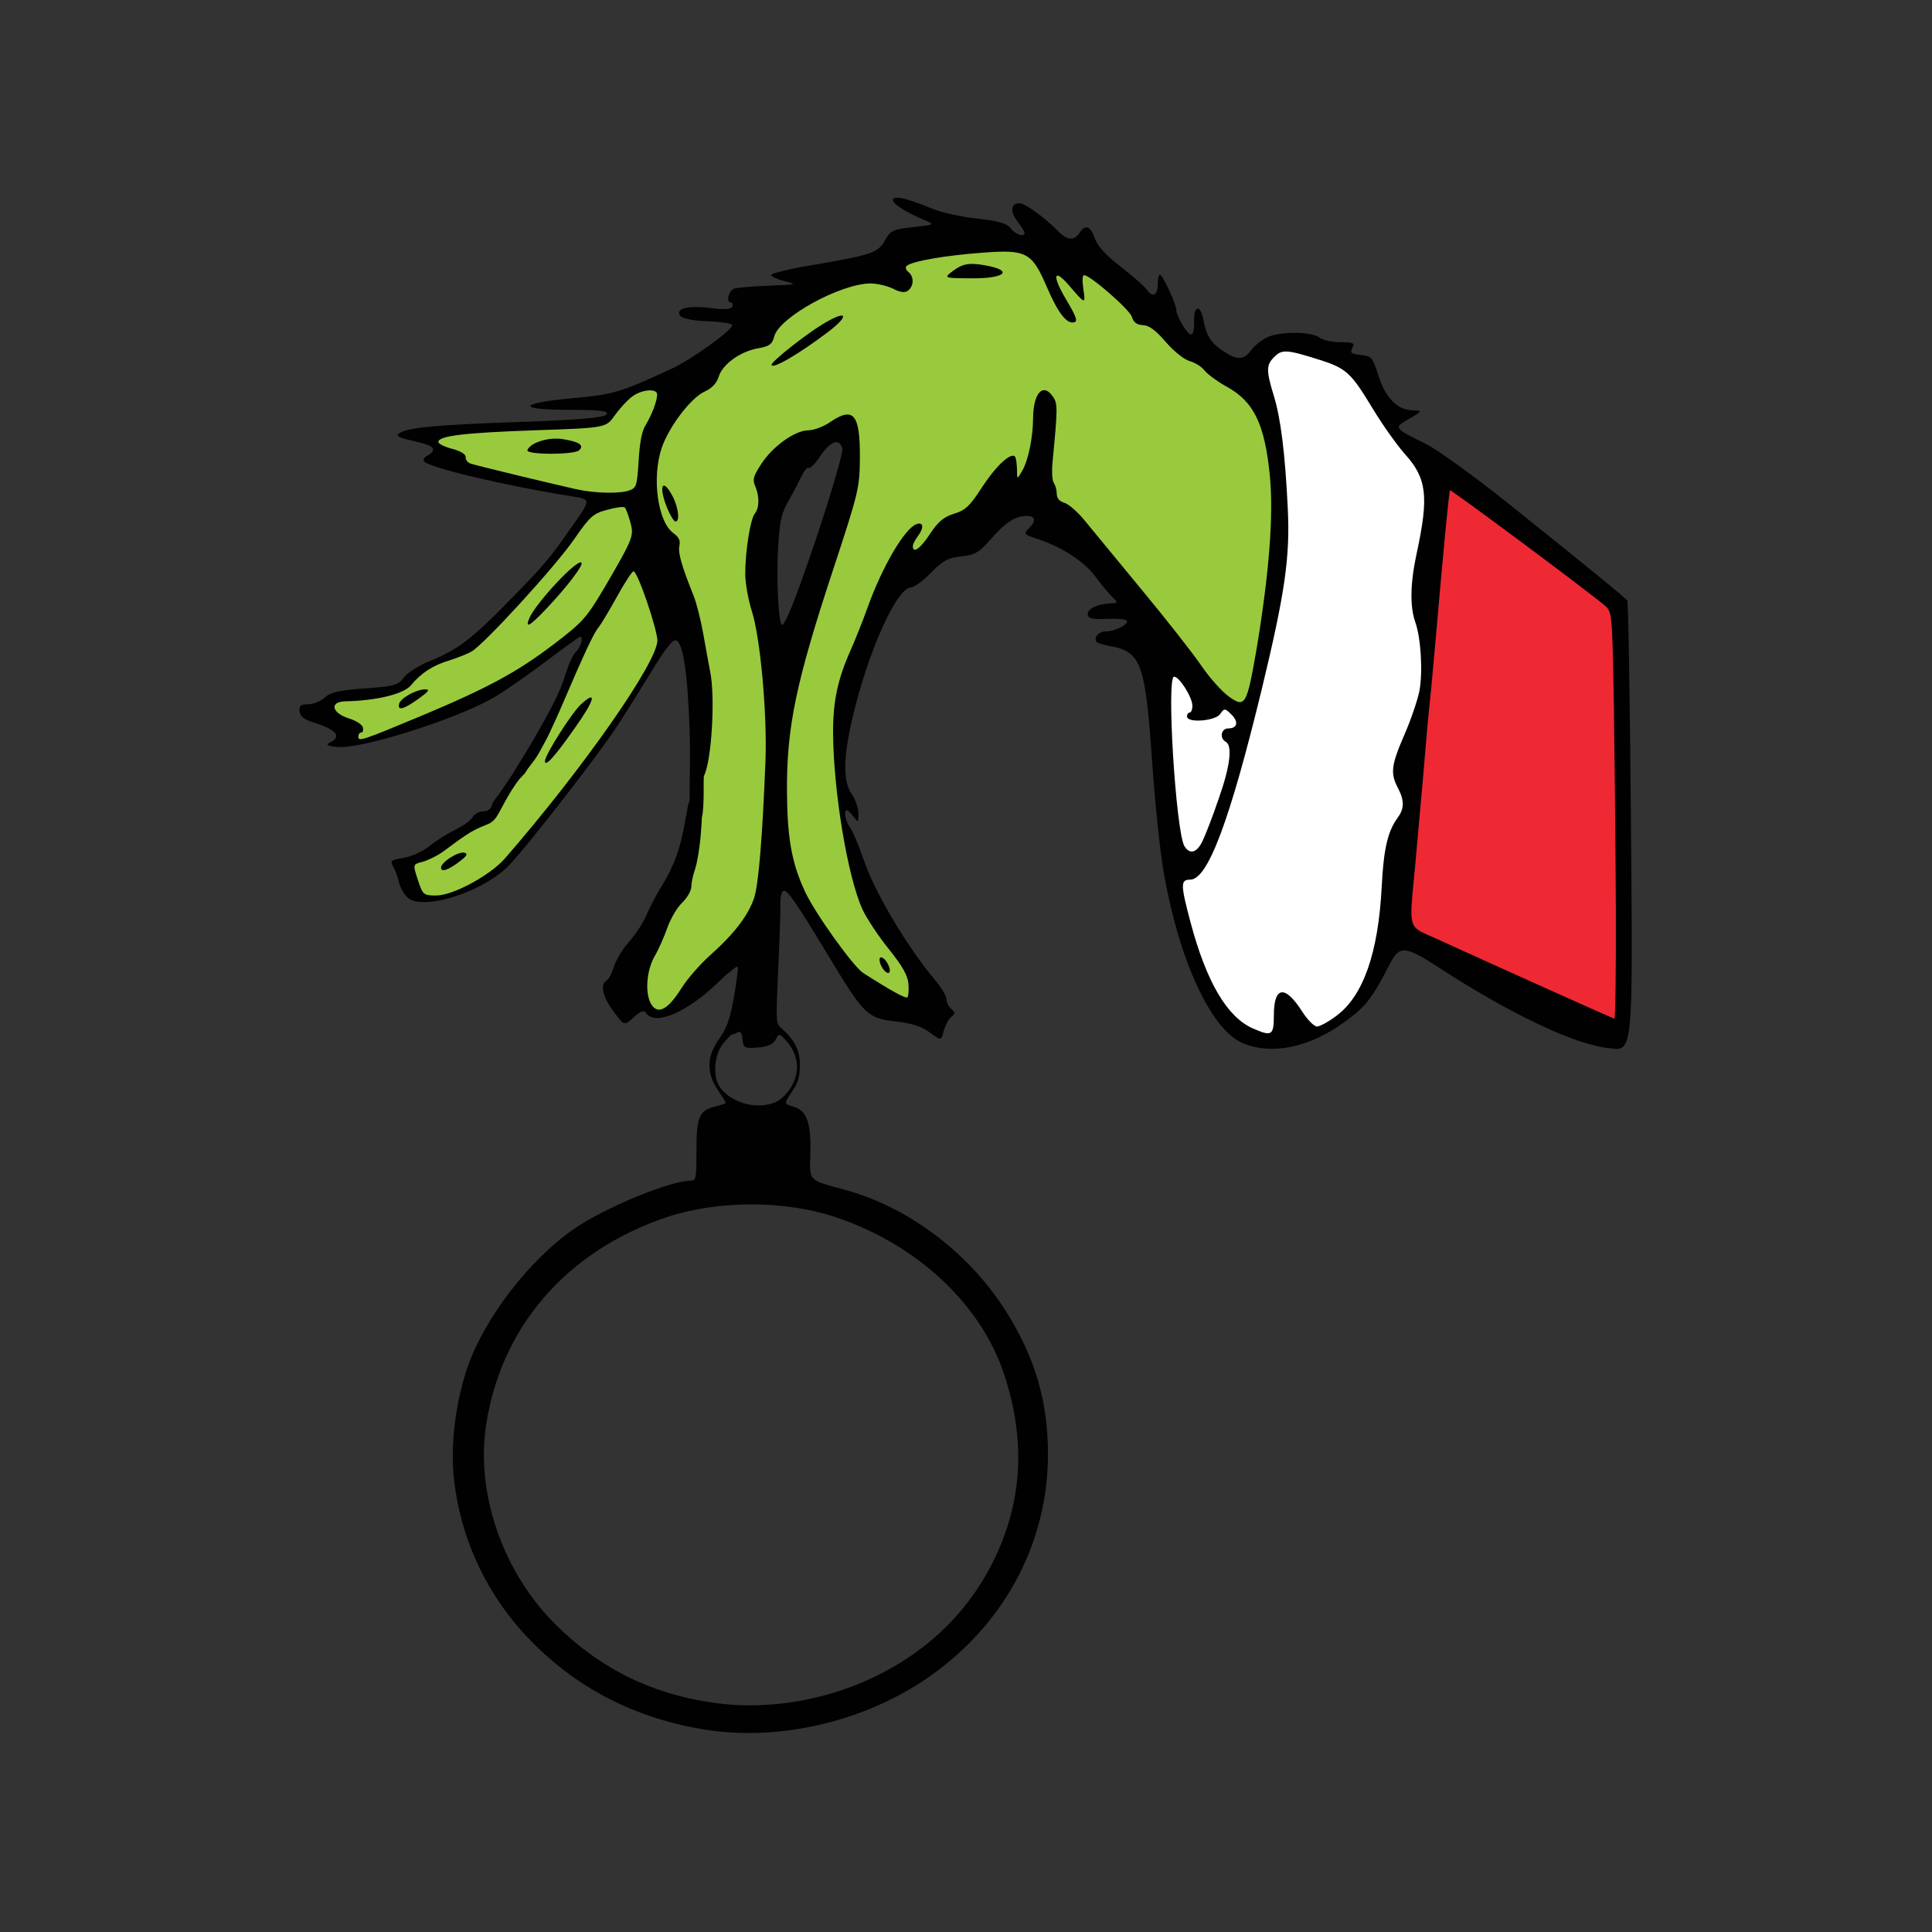
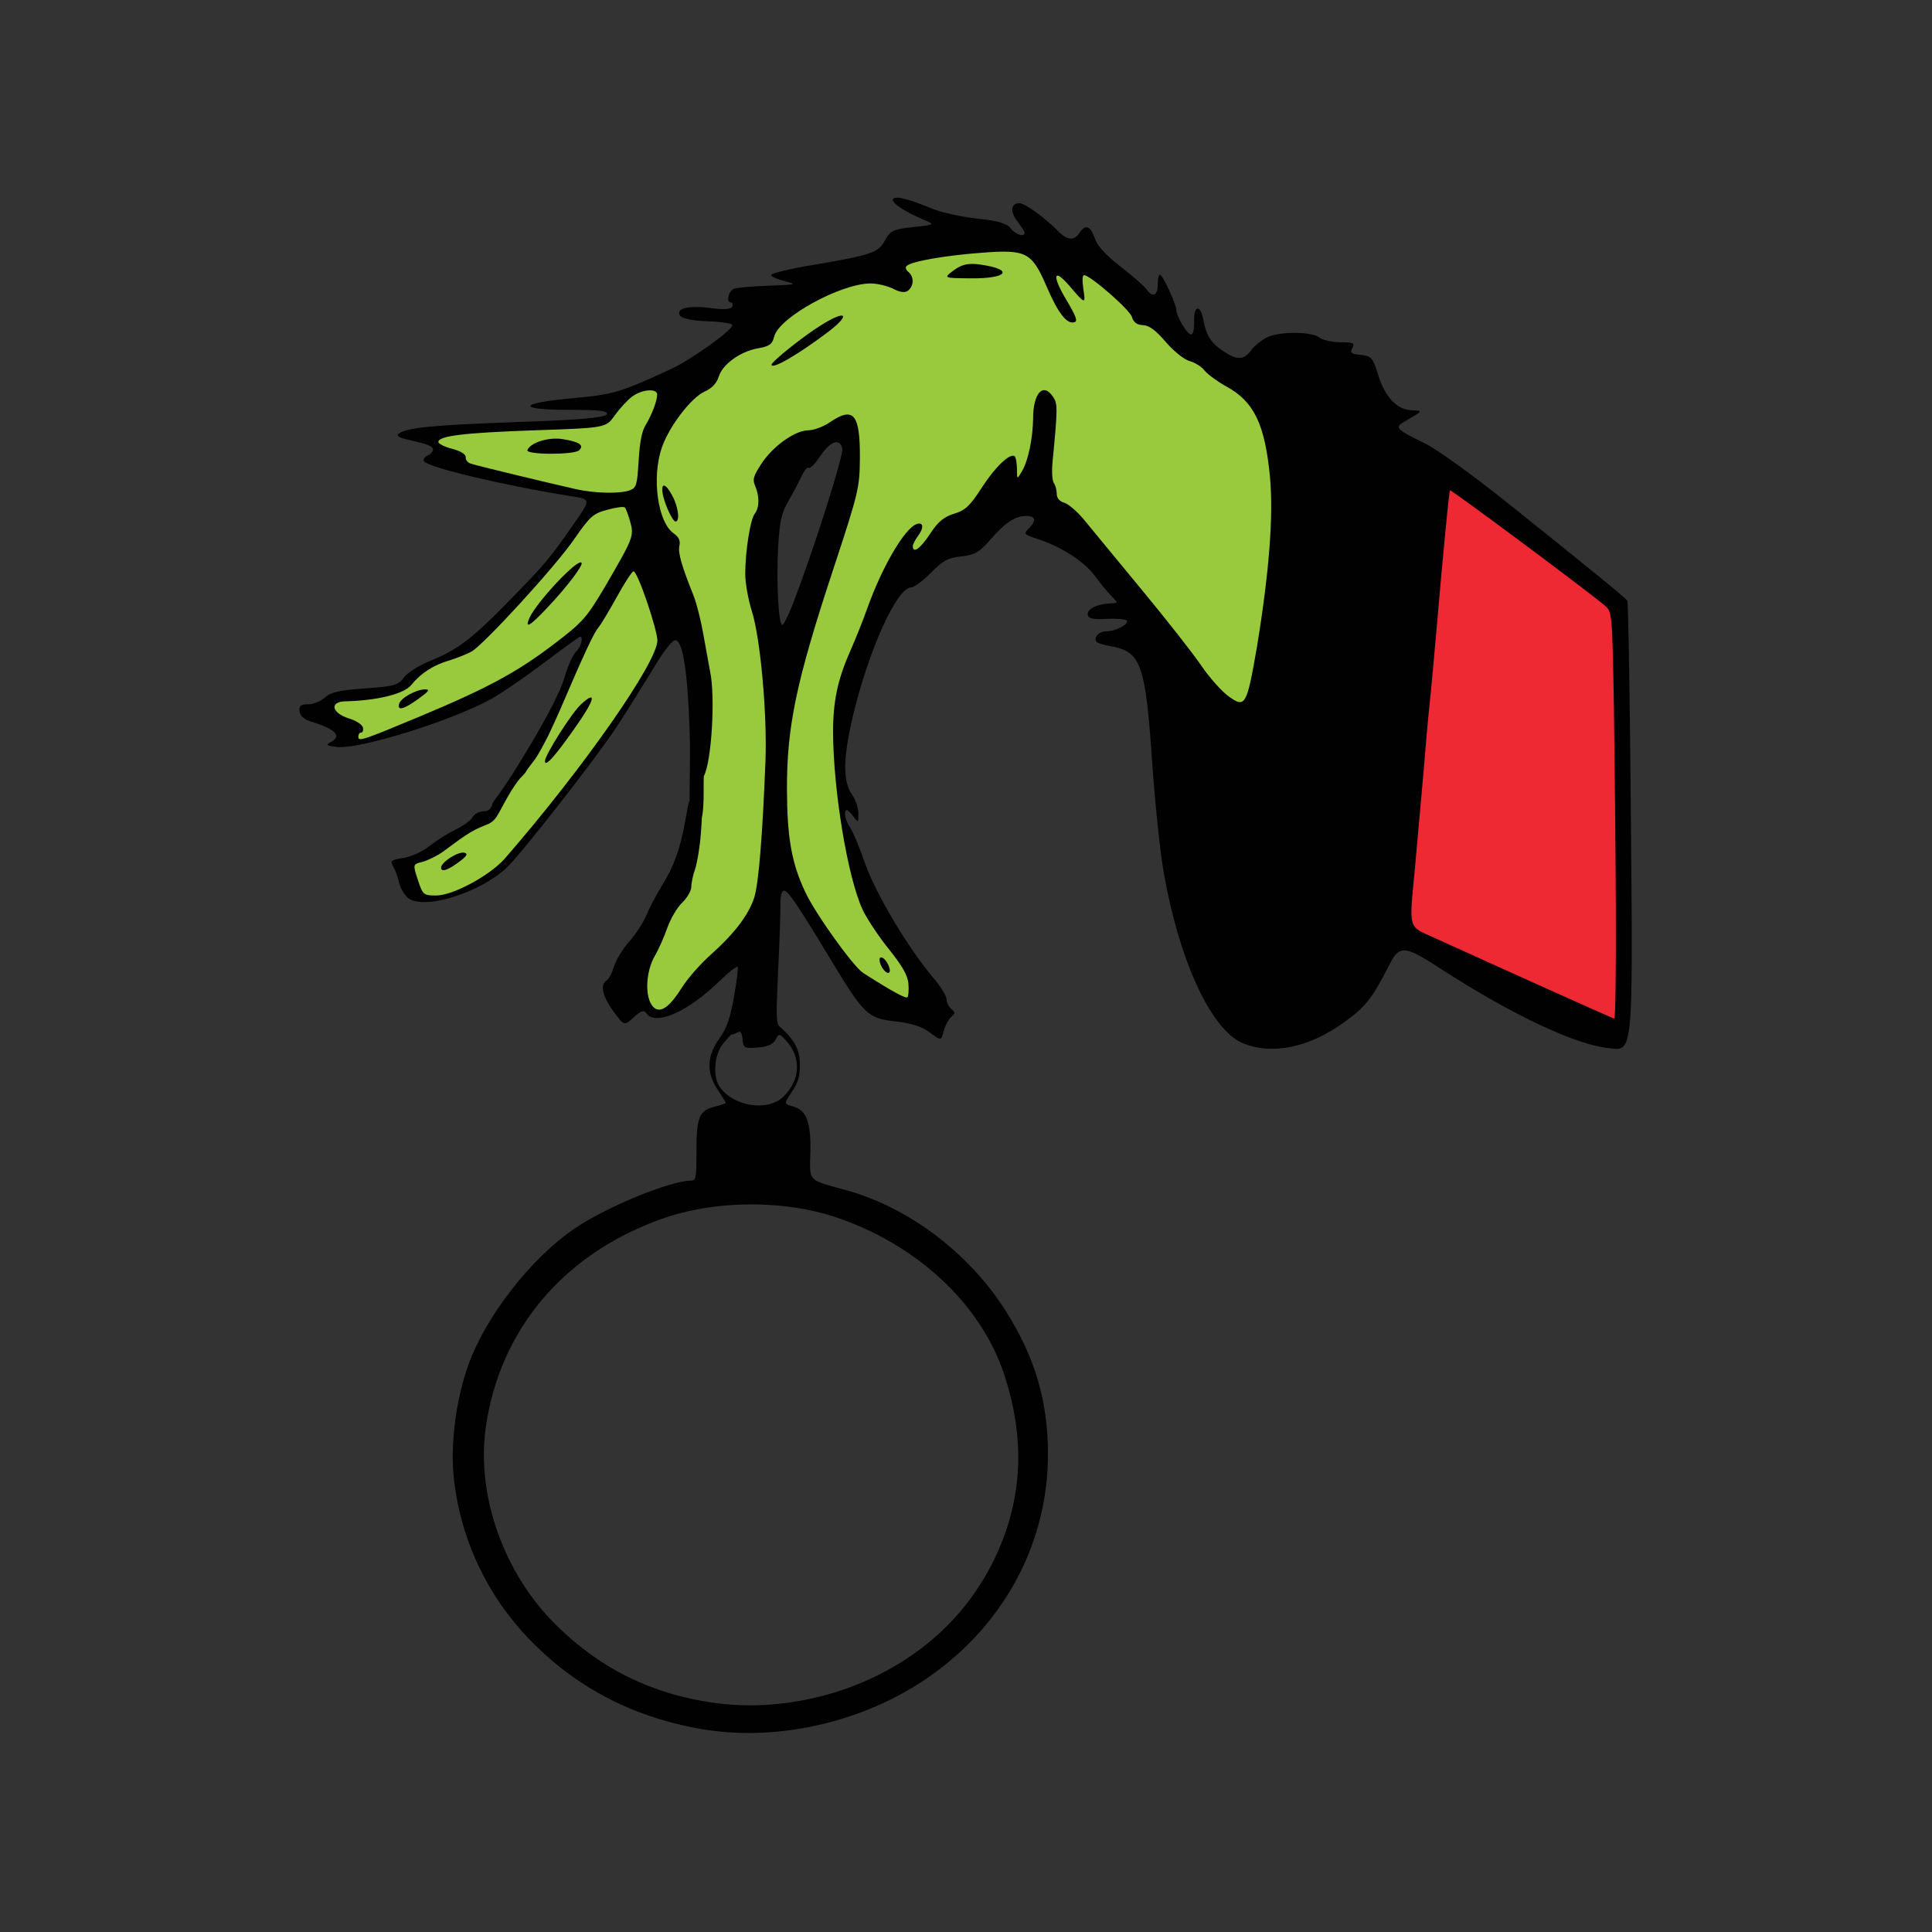
<svg xmlns="http://www.w3.org/2000/svg" version="1.1" id="Layer_1" x="0px" y="0px" viewBox="0 0 792 792" style="enable-background:new 0 0 792 792;" xml:space="preserve">
  <rect x="0" y="0" width="792" height="792" fill="#333333" stroke="none" />
  <style type="text/css">
	.st0{fill:#010101;}
	.st1{fill:#EE2933;}
	.st2{fill:#FFFFFF;}
	.st3{fill:#99CA3E;}
</style>
  <g>
    <path class="st0" d="M668.6,339.2c-0.4-50.6-1.1-92.4-1.5-93c-0.9-1.2-14.8-12.6-48.9-39.9c-13.9-11.1-29.1-22.1-33.8-24.4   c-12.1-5.9-12.8-6.6-8.8-9c7.8-4.5,7.9-4.6,3.3-4.7c-6.2-0.2-11-5.2-13.9-14.4c-2.3-7.3-2.7-7.8-7.2-8.3c-4-0.4-4.5-0.9-3.4-2.9   s0.4-2.3-4.9-2.3c-3.4,0-7.3-0.9-8.6-1.9c-3.2-2.6-16.7-2.6-21.7,0c-2.2,1.1-5.1,3.5-6.4,5.3c-3,4-5.8,4-11.4,0.2   c-5.1-3.4-6.9-6.4-8.1-12.8c-1.2-6.5-4-6-3.8,0.7c0.1,3.4-0.4,5.3-1.3,5.3c-1.5,0-6-7.5-6-10.1c0-2.3-5.6-14.4-6.7-14.4   c-0.5,0-0.9,1.8-0.9,4.1c0,4.5-2.2,5.4-4.6,1.9c-0.8-1.2-5.5-5.3-10.5-9.2c-6.2-4.8-9.6-8.5-10.7-11.7c-1.8-5.2-3.9-5.9-6.3-2.2   c-2.2,3.3-5,3.1-8.9-0.9c-5.5-5.6-13.5-11.3-15.7-11.3c-3.6,0-3.9,3.5-0.8,7.5c1.6,2.1,2.9,4.1,2.9,4.6c0,2-3.8,0.7-5.7-1.8   c-1.4-2-5.3-3.1-13.7-4c-6.5-0.7-14.7-2.5-18.3-4c-10.2-4.2-15.2-5.4-16.2-4c-0.9,1.4,4.2,4.9,12.4,8.4c4.9,2.1,4.9,2.1-4.2,3.1   c-8.2,0.9-9.3,1.4-11.5,5.4c-2.8,5.1-5.3,6-30,10.2c-9.2,1.5-16.7,3.4-16.7,4c0,0.7,2.6,1.8,5.7,2.6c5.2,1.3,4.7,1.4-6.3,1.8   c-6.6,0.2-13.1,0.8-14.5,1.2c-2.4,0.9-3.5,5.7-1.3,5.7c0.6,0,0.8,0.8,0.5,1.7c-0.4,1.1-3.6,1.3-8.7,0.6c-9.3-1.2-14.7,0.1-12.7,3.1   c0.8,1.2,5.3,2.1,11.4,2.3c5.5,0.2,10,0.9,10,1.6c-0.2,2.2-16.9,14.2-25,17.9c-20.9,9.7-23.8,10.5-40.1,12c-22.6,2-23.7,4.8-2,4.8   c12.8,0,16.5,0.4,15.6,1.9c-0.9,1.3-12.1,2.3-36.5,3.1c-34.4,1.2-45.7,2.3-48.8,4.8c-1,0.8,0.2,1.6,3.3,2.3   c8.7,2,10.8,2.8,10.8,4.2c0,0.8-1,1.9-2.3,2.5s-1.9,1.7-1.4,2.3c1.9,2.6,33.7,10.1,60.9,14.4c7.6,1.2,7.6,1.2,0,12   c-9.6,13.8-11.6,16.1-26.2,31c-14.8,15.2-21,19.9-31.9,24.3c-4.7,1.9-9.7,5-11.1,7c-2.2,3.1-4.2,3.6-16,4.4   c-10.1,0.7-14.1,1.6-16.3,3.7c-1.6,1.5-4.6,2.8-6.8,2.8c-3.2,0-3.9,0.6-3.6,2.9c0.2,1.9,1.9,3.3,4.7,4.2c10.2,3.1,12.9,6,7.9,8.5   c-2,1.1-1.5,1.4,2.7,1.9c9.3,1.1,47.6-10.9,63.7-19.9c3.9-2.2,13.4-8.7,21.2-14.6s14.5-10.7,14.8-10.7c1.5,0,0.3,4.4-1.7,6.2   c-1.3,1.2-3.4,6-4.8,10.8c-3.1,10.4-17.9,34-19.1,35.9c-0.8,1.3-1.6,2.6-2.4,3.9c-0.6,1-4.6,6.8-5.5,8.1c-0.7,0.9-1.5,1.9-2.1,2.9   c-0.1,0.2-0.4,0.6-0.4,0.8c-0.4,2-1.7,3-3.7,3c-1.7,0-3.7,1.1-4.4,2.4s-3.9,3.6-7,5.1s-7.9,4.5-10.6,6.7c-2.7,2.2-7.5,4.4-10.7,4.9   c-5.2,0.8-5.6,1.2-4.2,3.5c0.8,1.4,1.9,4.3,2.3,6.3c0.4,2,2,4.9,3.4,6.3c5.8,5.7,29.7-1.5,41-12.3c6.4-6.2,37-45.4,45.2-58   c3.6-5.5,10-15.8,14.3-22.8c5.3-8.8,8.4-12.6,9.7-12.2c2.9,0.8,4.8,13.2,5.6,36.9c0.4,11.3-0.1,22.4,0,28.8   c-0.5,0.8-0.9,3.2-1.8,8.3c-2,11.4-4.6,18.5-9.4,26.3c-2.3,3.7-5.2,9.2-6.4,12.1c-1.2,3-4.4,8-7.1,11c-2.7,3-5.5,7.7-6.3,10.3   c-0.8,2.6-2.1,5.2-3,5.7c-2.8,1.6-1.8,6.5,2.8,12.7c4.4,6,4.4,6,8.3,2.4c2.9-2.6,4.2-3.1,5.1-1.7c3.6,5.4,17-0.4,29.8-12.9   c3.9-3.8,7.4-6.5,7.7-6.1c0.3,0.4-0.4,6-1.5,12.3c-1.6,8.9-2.9,12.8-6,17.1c-5.2,7.3-5.4,14-0.7,21c1.8,2.7,3.3,5.1,3.3,5.4   s-1.9,0.9-4.3,1.5c-6.6,1.6-7.7,4.2-7.7,18.3c0,11.2-0.2,12.1-2.3,12.1c-8.4,0-34.5,10.7-47.5,19.5c-18,12.2-36.7,36.2-43.8,56.3   c-5.1,14.4-7.4,32.8-5.8,46.7c2.6,23,12.2,44.5,27.4,61.7c19.5,21.9,44.3,35.5,74.1,40.6c32.4,5.6,69.8-3.6,96.7-23.9   c28.9-21.7,45.3-53.9,45.3-88.8c0-21.7-5.3-39.7-17.3-58.7c-15-23.7-39.7-42.4-65.4-49.5c-16-4.4-15-3.4-14.7-15.2   c0.3-12.6-1.5-17.5-7-19.1c-3.9-1.1-3.9-1.1-0.6-6c2.6-3.8,3.3-6.3,3.3-11.1c0-6.1-2.1-10.2-8.1-15.5c-1.7-1.5-1.7-3.7-0.8-23.6   c0.6-12.1,1-24.1,0.9-26.7s0.4-5.1,1.2-5.5c1.5-0.8,5.1,4.4,19.7,28.6c13.4,22.2,15.1,23.7,26.3,24.9c6.4,0.7,10.8,2.1,14,4.5   c4.7,3.5,4.7,3.5,5.7-0.4c0.6-2.2,1.9-4.8,3-5.8c1.9-1.7,1.9-1.8,0.1-3.5c-1.1-0.9-1.9-2.7-1.9-4c0-1.2-2.3-5-5.2-8.4   c-10.7-12.7-23.8-34.7-28.2-47.2c-2.3-6.7-5.1-13.3-6.2-14.8c-1.9-2.6-2.7-7-1.2-7c0.4,0,1.6,1.2,2.7,2.7c1.9,2.5,2,2.5,2-1.3   c0-2.2-1.2-5.8-2.7-7.9c-3.7-5.2-3.6-15,0.4-31.9c6.4-27.1,18.1-52.9,23.9-52.9c1.2,0,4.9-2.7,8.1-6c4.8-4.9,7.1-6.2,12.4-6.7   c5.5-0.6,7.4-1.6,12-6.9c6.2-7.1,10.2-9.7,14.8-9.7c3.8,0,4.1,2,0.9,5.2c-2.2,2.2-2,2.4,4.1,4.4c9.6,3.2,18.7,9.1,23.2,15.2   c2.2,3,5.2,6.6,6.7,8.1c2.7,2.8,2.7,2.8-0.1,2.9c-5.4,0.2-9.7,2.1-9.7,4.4c0,1.8,1.7,2.3,7.7,2c4.2-0.2,8,0.1,8.3,0.7   c1,1.4-4.6,4.4-8.4,4.4c-3,0-5.3,2.5-4,4.3c0.3,0.5,2.7,1.2,5.3,1.7c13,2.2,14.7,7,17.5,47.3c1.2,17.4,3.2,36.6,4.8,45.8   c6.3,35.9,19.3,64,32.1,69.6c12,5.2,27.7,2,42.3-8.8c8.5-6.2,11-9.4,18.2-23.5c4-7.8,6.2-7.6,20.4,1.6   c29.6,19.2,56.1,31.7,69.8,32.9C669.4,431.1,669.4,431.1,668.6,339.2z M342.4,498.9c33.5,11.2,59.8,35.7,69.3,64.7   c8.6,26.1,7.5,50.5-3.3,73.9c-3.9,8.5-9.3,16.9-15.5,24c-17.8,20.5-44.2,33.4-71.4,36.7c-9.5,1.2-19,1.2-28.4-0.1   c-25.4-3.4-46.9-13.9-65.1-31.9c-21.5-21.2-32.7-52.9-28.9-80.8c5.7-40.9,32.9-72.6,74.4-86.5C294.5,492,321.6,492,342.4,498.9z    M322.4,426.8c6.2,6.9,5.7,16-1.3,22.8c-6.2,6.1-20.1,4.1-25.9-3.8c-3.1-4.2-2.5-13.2,1.1-17.8c1.7-2.1,3.3-3.9,3.7-3.9   c0.4,0,1.5-0.4,2.4-0.9c1.1-0.7,1.8,0.2,2,2.9c0.3,3.5,0.8,3.8,6.3,3.3c4-0.3,6.4-1.4,7.3-3.3C319.3,423.5,319.6,423.6,322.4,426.8   z M325,247.6c-1.8,4.7-3.8,8.6-4.3,8.6c-1.6,0-2.5-18.4-1.7-32.1c0.7-11,1.3-13.6,4.2-18.7c1.9-3.3,4.3-7.9,5.4-10.2   s2.4-3.9,2.9-3.4s2.7-1.7,4.8-4.9c4.1-6.1,7.9-7.4,9-3.1C346,186.3,333.3,226.3,325,247.6z" />
    <path id="grinch_hand_1.png__x28_5_x29__1_" class="st1" d="M662.4,373.2c-0.1-24.4-0.5-62-0.8-83.4c-0.7-39-0.7-39-3.9-41.7   c-8.9-7.4-63-47.6-63.3-47.1c-0.4,0.7-2.7,24.4-5.5,56.9c-1,11.2-2.2,24.8-2.8,30.2c-0.6,5.4-1.8,19-2.7,30.2   c-1,11.2-2.5,27.8-3.3,36.9c-2.5,26.4-3.1,24.3,8,29.3c27,12.3,73,33,73.7,33.1C662.2,417.6,662.5,397.6,662.4,373.2z" />
-     <path class="st2" d="M522.2,416.3c0-12,4.5-12.7,11.5-1.8c2.2,3.5,5,6.3,6.2,6.3s4.8-2,8.1-4.5c10.9-8.2,17-25.7,18.4-52.6   c0.8-15.8,2.5-22.9,6.5-28.4c2.8-3.8,2.9-7.1,0.1-12.4c-3.1-5.9-2.7-9.3,2.8-21.9c2.7-6.2,5.4-14.3,6.1-17.9   c1.4-7.8,0.6-21.4-1.7-28c-2.3-6.5-2.1-16.2,0.6-28.5c5-23.2,4.1-30.6-5-40.6c-3.1-3.5-9.1-11.9-13.2-18.7   c-8.7-14.4-10.7-16.3-21.4-19.7c-13.5-4.3-15.6-4.5-18.7-1.4c-3.5,3.4-3.5,5.6-0.3,16.1c2.8,9.1,4.6,23.3,5.7,45.9   c1,20.1-1.1,34.7-10.6,74.1c-13.2,54.4-22.2,78.3-29.4,78.3c-4,0-4,1.9,0.2,17.7c6.5,24.3,14.9,38.5,25.3,43.2   C521.3,425,522.2,424.6,522.2,416.3z M493,344.7c1.2-2.5,4.2-10.2,6.6-17.3c4.7-13.3,5.7-21.7,2.9-23.3c-2.7-1.5-1.9-5.5,1-5.5   c3.8,0,4.4-2.7,1.2-5.8c-2.5-2.5-2.9-2.5-4.5-0.1c-2,2.9-13.6,3.8-13.6,1c0-0.9,0.5-1.6,1.1-1.6s1.1-1.2,1.1-2.8   c0-3.4-5.3-11.9-7.5-11.9c-3.2,0,0.7,63,4.2,69.4C487.7,350.5,490.7,349.6,493,344.7z" />
    <path class="st3" d="M258.3,213.7c-0.8-2.7-1.7-5.3-2.2-5.7s-3.7,0-7.2,1c-5.8,1.5-7.1,2.8-13.5,12c-7.6,11.1-36.9,43.1-42.1,46.1   c-1.8,1-5.8,2.6-9,3.6c-6.8,2-11.7,5.2-15.8,10.2c-3,3.6-14,6.3-26.8,6.6c-6.7,0.1-5.9,4.7,1.3,7c3,0.9,5.6,2.6,5.8,3.8   c0.2,1.1-0.1,2-0.7,2c-0.7,0-1.2,0.7-1.2,1.7c0,2.1,1.5,1.6,25.7-8.5c27.2-11.4,39.3-17.9,54.4-29.4c12.1-9.2,13.5-10.9,21.2-23.9   C259.7,220.4,260,219.7,258.3,213.7z M171.5,286.5c-6,4.3-8.6,5-7.9,2.1c0.5-2.4,7-6,10.7-6C176.4,282.6,175.8,283.4,171.5,286.5z    M224.2,249.3c-7.1,7.5-9.1,8.6-7.2,4.1c2.8-6.4,20-24.8,21.4-22.7C239.1,231.8,232.5,240.5,224.2,249.3z M259.1,162.6   c-1.9,1.4-5.1,4.9-7.1,7.7c-3.6,5.1-3.6,5.1-32.8,6.1c-29.1,1-39.5,2.3-39.5,4.8c0,0.7,2.6,2,5.7,2.8c3.4,0.9,5.6,2.2,5.5,3.4   c-0.1,1.1,0.8,2.3,2.2,2.7c2.4,0.8,30.1,7.5,42.9,10.4c7.9,1.8,18.6,2,22.4,0.4c2.5-1,2.8-2.2,3.4-12.1c0.5-7.8,1.3-12,2.9-14.6   c2.5-4.1,4.7-9.9,4.7-12.5C269.3,159.1,263.1,159.6,259.1,162.6z M237.4,184.6c-2,1.9-22,1.9-21.2-0.1c1.3-3.1,8.7-5.4,14.4-4.5   C237.5,181.1,239.6,182.5,237.4,184.6z M259.7,234.2c-0.6,0-3.7,4.8-6.9,10.6c-3.2,5.8-6.6,11.4-7.5,12.5   c-1.8,2-5.7,10.3-15.8,33.9c-1.3,3-2.7,6-4.1,9c-1,2.2-2.2,4.3-3.3,6.4c-0.9,1.6-1.8,3.3-2.9,4.8c-0.8,1.1-1.7,2.2-2.5,3.3   c-0.7,0.8-1.1,1.9-1.8,2.6c-0.6,0.6-1.2,1.3-1.8,1.9c-2.3,2.8-4.1,5.9-5.9,9.1c-0.9,1.6-1.7,3.2-2.6,4.8c-1.4,2.5-2.5,4-5.2,5   c-3.1,1.2-5.8,2.5-8.6,4.4c-3.2,2.1-6.2,4.5-9.3,6.7c-2.4,1.7-6.1,3.5-8.3,4.1c-4,1-4,1-1.9,7.4c2,6.1,2.3,6.4,7.5,6.4   c6.9,0,22-8.2,28.1-15.1c32.1-36.9,62.6-80.5,62.6-89.5C269.3,257.6,261.4,234.2,259.7,234.2z M189,352.7c-5,3.9-8.2,5.1-8.2,3   c0-2.3,7.3-6.9,9.7-6.1C191.8,350,191.4,350.8,189,352.7z M235.4,298.8c-8.1,11.5-12,15.8-12,13.2c0-2.5,10.9-19.7,14.8-23.3   C245,282.5,243.8,287,235.4,298.8z M520.6,195.4c-2.1-21.7-6.6-30.9-18.1-37.1c-3.6-2-7.5-4.9-8.7-6.4c-1.2-1.6-4-3.3-6.2-3.9   c-2.2-0.6-6.5-4.1-9.7-7.8c-4-4.7-6.8-6.8-9.3-6.9c-2.5-0.1-3.9-1.1-4.6-3.4c-0.9-3-17.1-17.1-19.6-17.1c-0.7,0-0.8,2.1-0.3,5.7   c1,6.4,0.8,6.3-5.7-1.3c-6.5-7.6-7.3-4.4-1.4,5.5c4.2,7.1,4.9,9,3.4,9.4c-3,0.9-6.6-3.6-11.2-14.3c-6.2-14.4-8.3-15.6-26.6-14.2   c-14.9,1.1-28.9,3.5-30.9,5.4c-0.7,0.6-0.4,1.6,0.7,2.5c2.3,1.9,2.3,5.6-0.1,7.6c-1.2,1-3.3,0.8-6.1-0.7c-2.4-1.2-6.6-2.2-9.4-2.2   c-12.3,0.1-37.4,13.9-39.4,21.7c-0.8,3.2-2,4.1-6.7,4.9c-7.3,1.3-14.6,6.6-16.1,11.7c-0.8,2.6-2.8,4.7-5.7,6   c-5.6,2.5-14.6,14.3-17.6,23c-4.2,12.2-1.7,30.5,4.8,35.1c2.2,1.6,2.9,3,2.4,5.2c-0.6,2.9,0.9,8.1,5.9,20.6   c1.1,2.8,2.9,9.8,3.9,15.5s2.3,12.6,2.8,15.4c2.2,10.4,0.6,36.7-2.5,42.7c-0.4,0.7,0.3,12.6-0.9,17.2l0,0c0,1.5-0.2,3.6-0.4,6.5   c-0.4,5.5-1.5,11.9-2.3,14.4c-0.9,2.5-1.6,5.8-1.6,7.4s-1.7,4.6-3.8,6.6c-2.1,2-4.8,6.7-6.1,10.4c-1.3,3.7-3.5,8.6-4.8,10.9   c-4.5,7.3-4.5,19.5,0,22.1c2.7,1.5,6.2-1.3,10.8-8.6c2.3-3.7,7.5-9.6,11.6-13.3c9.8-8.7,15.8-16.5,18.1-23.7   c1.8-5.7,3.4-25.4,4.6-56.2c0.7-19.3-2.1-50.2-5.6-61.2c-1.5-4.7-2.7-11.6-2.7-15.2c0-9.4,2.1-22.5,3.9-24.7c1.9-2.4,2-7,0.2-11.3   c-1.2-2.8-0.8-4,2.4-9c4.7-7.3,13.8-13.8,19.3-13.9c2.3,0,6.3-1.5,8.9-3.3c9.7-6.6,12.4-3.4,12.3,14.6c-0.1,12.3-0.5,14-10.8,45.3   c-15.4,46.6-19.2,65-19.1,91c0.1,19.5,1.9,29.8,7.5,41.7c4.1,8.8,19.7,30.6,23.8,33.2c11.6,7.4,17.4,10.6,18.1,9.9   c0.4-0.4,0.6-2.9,0.4-5.5c-0.3-3.5-2.5-7.3-8.1-14.3c-4.2-5.2-9-12.5-10.7-16.1c-6.2-13.5-12-48.9-12.1-72.8   c0-12.6,1.9-21.6,7-33.1c2-4.5,5.3-12.7,7.2-18.1c6.1-16.9,15.1-32.1,19.9-34c2.9-1.1,3.3,1.3,0.8,4.7c-1.2,1.6-2.2,3.5-2.2,4.3   c0,3.2,3.1,1,7.1-5.1c3.2-4.9,5.6-6.9,9.8-8.2c4.7-1.4,6.6-3.3,11.5-10.9c5.6-8.6,11.6-14.2,13.4-12.6c0.5,0.4,0.8,2.7,0.9,5.2   c0,4.4,0,4.4,2.2,0.6c2.5-4.4,4.3-13.5,4.4-21.2c0-10.6,4.1-15.1,8.2-9c1.9,2.8,1.9,4.7-0.2,26.4c-0.4,4.3-0.2,7.8,0.5,8.9   c0.7,1,1.2,3,1.2,4.5c0,1.7,1.2,3.1,3.1,3.6c1.7,0.5,5.4,3.7,8.2,7.1c2.8,3.4,13.3,16.2,23.4,28.4s21.1,26.2,24.5,31.2   s8.5,10.7,11.3,12.7c6.8,4.9,7.4,3.8,11.6-20.5C520.3,234.4,522.1,211.4,520.6,195.4z M276.9,213.8c-0.6,0-2.1-2.4-3.3-5.3   c-3.8-9.2-2.1-13.1,2.1-5.1C278.1,207.9,278.8,213.8,276.9,213.8z M339.7,135.9c-12.1,9.2-23.4,15.8-23.4,13.6   c0-1.3,13.8-12.3,20.8-16.5C347,126.9,348.8,128.9,339.7,135.9z M360.8,392.6c0.6-0.5,1.9,0.4,2.9,2.1s1.4,3.5,0.8,4   s-1.9-0.4-2.9-2.1C360.6,394.9,360.3,393.1,360.8,392.6z M397.6,114.1c-10.9-0.1-10.9-0.1-6.6-3.3c3.3-2.4,5.8-3,10.5-2.4   C416,110.4,413.3,114.3,397.6,114.1z" />
  </g>
</svg>